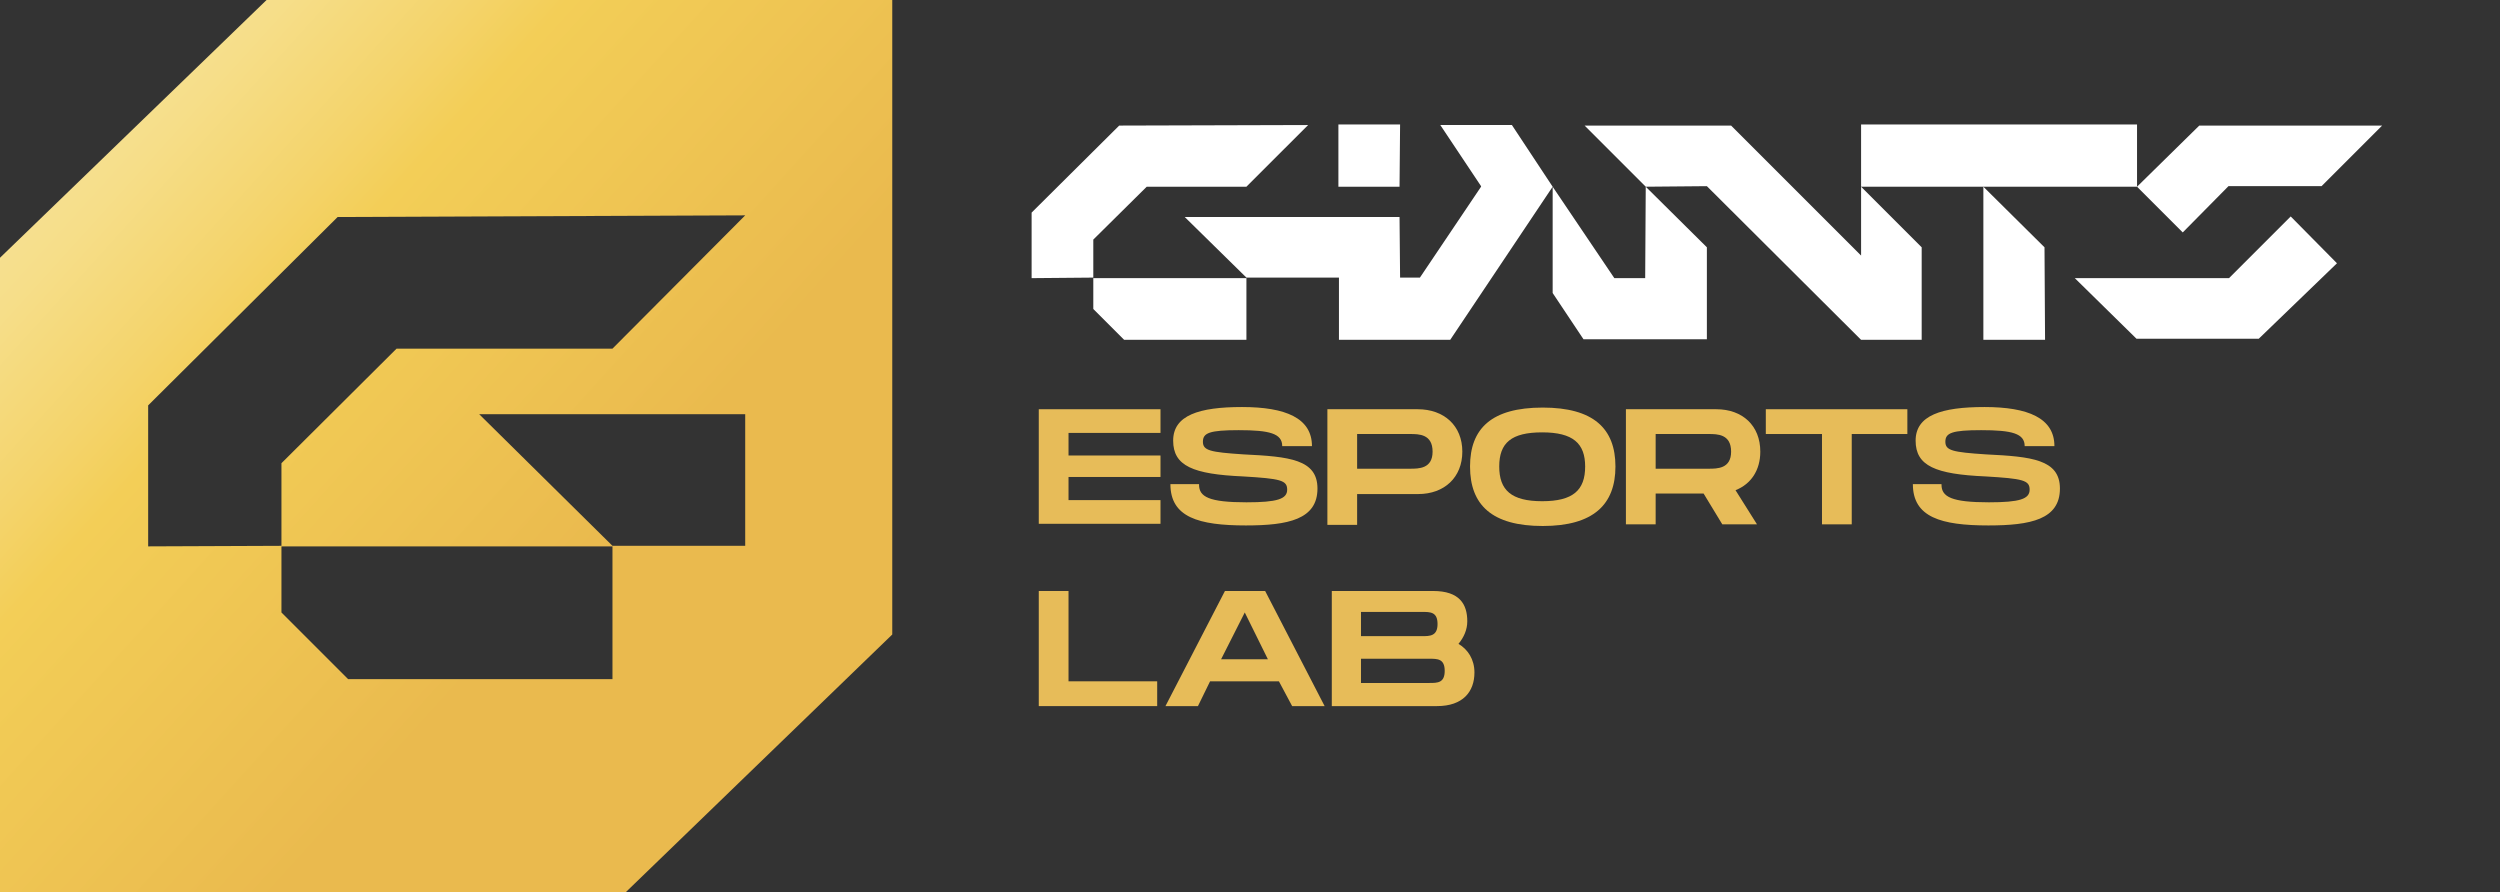
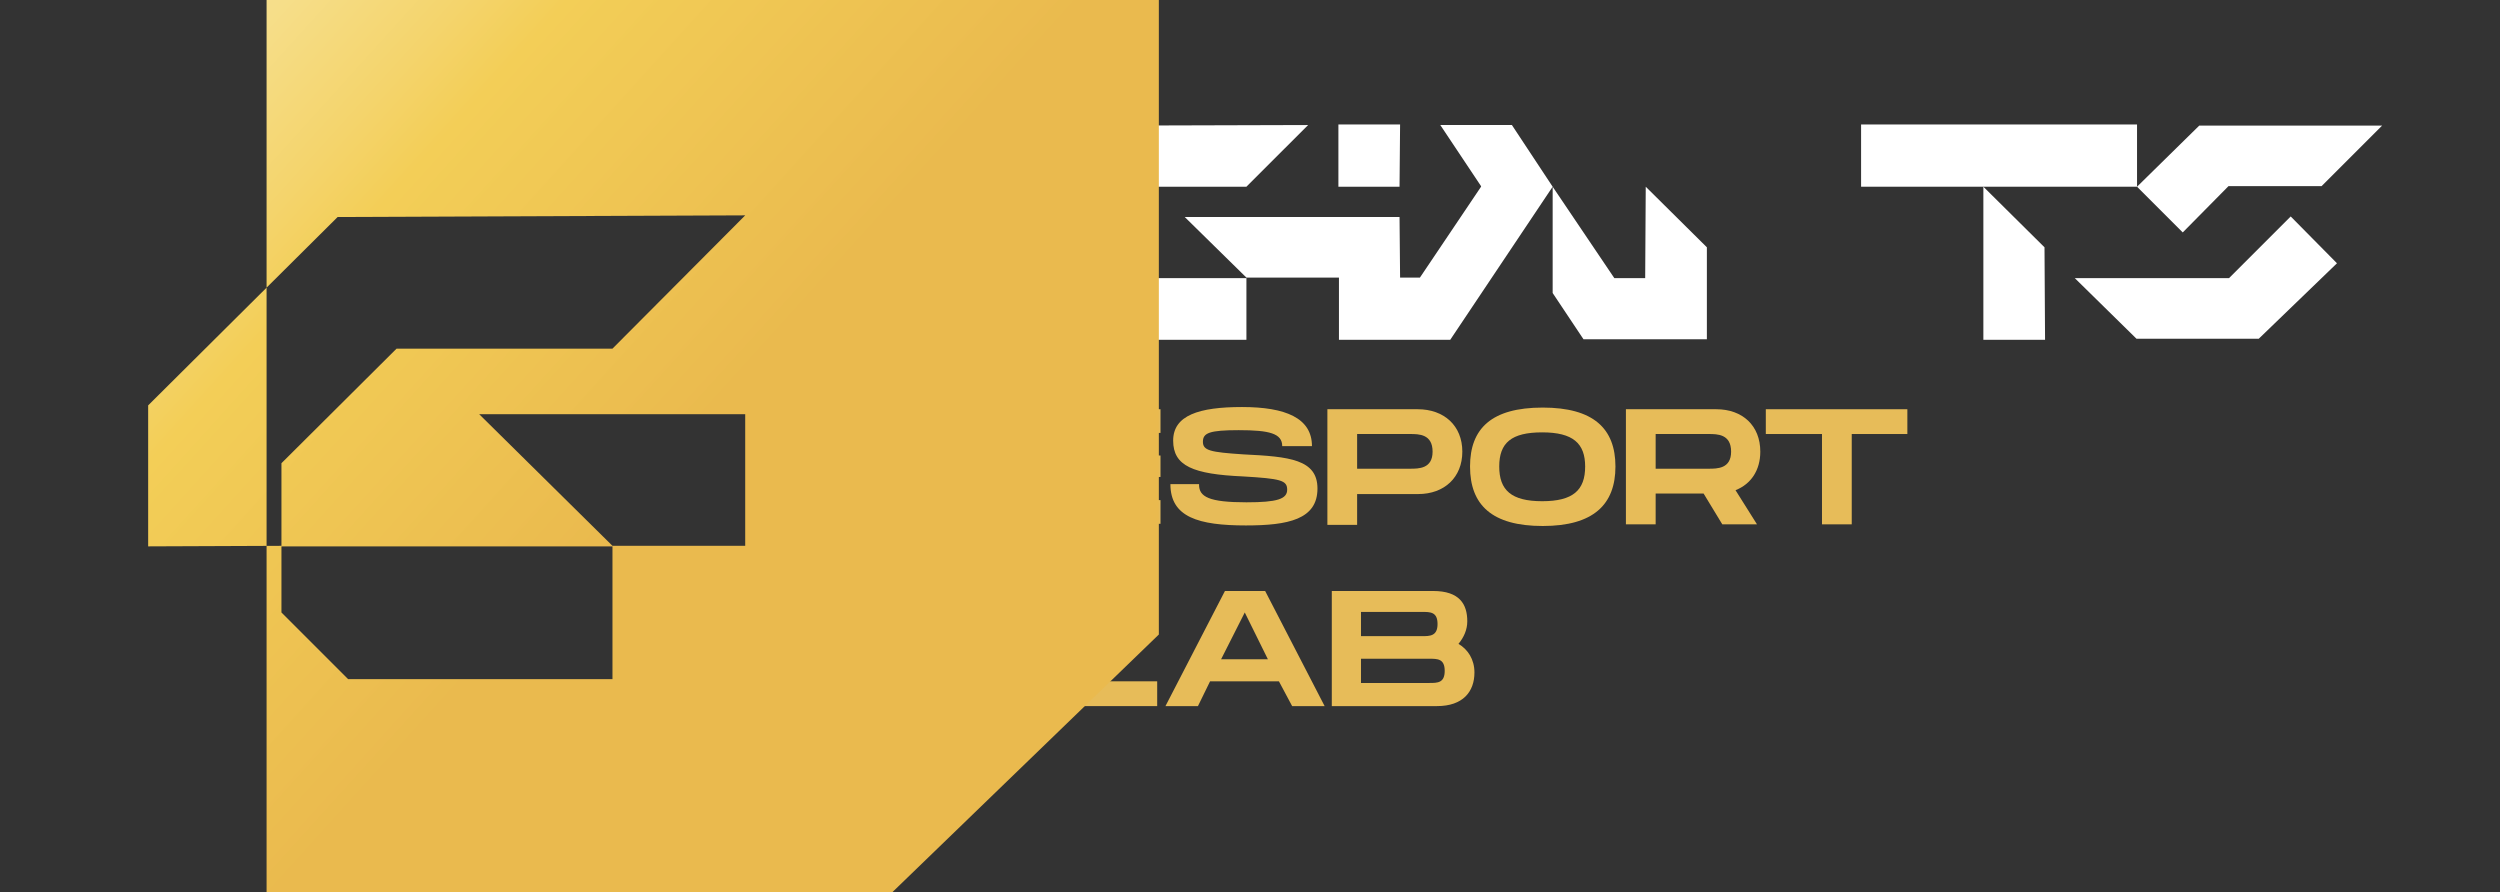
<svg xmlns="http://www.w3.org/2000/svg" version="1.1" id="Capa_1" x="0px" y="0px" viewBox="0 0 453.9 162" style="enable-background:new 0 0 453.9 162;" xml:space="preserve">
  <rect x="0" y="0" width="453.9" height="162" fill="#333333" stroke="none" />
  <style type="text/css"> .st0{fill:#FFFFFF;} .st1{fill:#E7BC59;} .st2{fill:url(#SVGID_1_);} </style>
  <g>
    <g>
      <g>
        <g>
          <polygon class="st0" points="432.5,22.8 399.3,22.8 388,33.9 396.3,42.2 404.6,33.8 421.5,33.8 " />
          <polygon class="st0" points="237.5,22.7 203.2,22.8 187.3,38.6 187.3,50.5 198.5,50.4 198.5,43.5 208.2,33.9 226.3,33.9 " />
          <polygon class="st0" points="243,22.6 243,33.9 254.1,33.9 254.2,22.6 " />
-           <polygon class="st0" points="287.7,22.8 298.8,33.9 309.9,33.8 337.9,61.7 348.9,61.7 348.9,44.9 337.9,33.9 337.9,46.4 314.3,22.8 " />
          <rect x="337.9" y="22.6" class="st0" width="50.1" height="11.3" />
          <polygon class="st0" points="387.9,61.5 410.1,61.5 424.3,47.8 415.9,39.3 404.7,50.5 376.7,50.5 " />
          <polygon class="st0" points="360.1,33.9 360.1,61.7 371.3,61.7 371.2,44.9 " />
          <polygon class="st0" points="261.5,22.7 268.9,33.8 268.9,33.9 257.8,50.4 254.2,50.4 254.1,39.4 215.1,39.4 226.3,50.4 243.1,50.4 243.1,61.7 263,61.7 263.3,61.7 281.9,33.9 274.5,22.7 " />
          <polygon class="st0" points="293.1,50.5 281.9,33.9 281.9,53.2 287.5,61.6 309.9,61.6 309.9,44.9 298.8,33.9 298.7,50.5 " />
          <polygon class="st0" points="198.5,56.1 204.1,61.7 226.3,61.7 226.3,50.5 198.5,50.5 " />
        </g>
      </g>
    </g>
    <g>
      <g>
        <path class="st1" d="M194,78.5v4.2h16.7v3.9H194v4.2h16.7v4.3h-22.1V74.3h22.1v4.3H194z" />
        <path class="st1" d="M217.7,88c0,2.2,1.8,3.2,8.6,3.2c5.6,0,7.4-0.6,7.4-2.3c0-1.7-1.2-2-8-2.4c-9.1-0.4-12.7-1.9-12.7-6.5 c0-4.6,4.7-6.1,12.5-6.1c7.9,0,12.7,2,12.7,7.1h-5.4c0-2.3-2.3-2.9-7.9-2.9c-5.3,0-6.5,0.5-6.5,2.1c0,1.6,1.3,1.9,7.4,2.3 c8.3,0.4,13.4,0.9,13.4,6.2c0,5.6-5.3,6.7-13,6.7c-8.6,0-13.7-1.5-13.7-7.5H217.7z" />
        <path class="st1" d="M265.5,82c0,4.7-3.3,7.7-8,7.7h-11.1v5.6H241V74.3h16.4C262.2,74.3,265.5,77.3,265.5,82z M260.1,82 c0-3.2-2.5-3.2-4.1-3.2h-9.6v6.3h9.6C257.6,85.1,260.1,85.1,260.1,82z" />
        <path class="st1" d="M266.9,84.7c0-6.9,3.9-10.7,13.2-10.7c9.2,0,13.2,3.8,13.2,10.7c0,6.9-4,10.8-13.2,10.8 C270.9,95.5,266.9,91.7,266.9,84.7z M287.8,84.7c0-4.2-2.2-6.2-7.8-6.2c-5.6,0-7.8,1.9-7.8,6.2c0,4.3,2.2,6.3,7.8,6.3 S287.8,89,287.8,84.7z" />
        <path class="st1" d="M315.1,89l3.9,6.2h-6.3l-3.4-5.6h-8.7v5.6h-5.4V74.3h16.4c4.8,0,8,3,8,7.7C319.6,85.4,317.9,87.9,315.1,89z M300.6,85.1h9.6c1.6,0,4.1,0,4.1-3.1c0-3.2-2.5-3.2-4.1-3.2h-9.6V85.1z" />
        <path class="st1" d="M346.4,78.8h-10.2v16.4h-5.4V78.8h-10.2v-4.5h25.7V78.8z" />
-         <path class="st1" d="M352.5,88c0,2.2,1.8,3.2,8.6,3.2c5.6,0,7.4-0.6,7.4-2.3c0-1.7-1.2-2-8-2.4c-9.1-0.4-12.7-1.9-12.7-6.5 c0-4.6,4.7-6.1,12.5-6.1c7.9,0,12.7,2,12.7,7.1h-5.4c0-2.3-2.3-2.9-7.9-2.9c-5.3,0-6.5,0.5-6.5,2.1c0,1.6,1.3,1.9,7.4,2.3 c8.2,0.4,13.4,0.9,13.4,6.2c0,5.6-5.3,6.7-13,6.7c-8.6,0-13.7-1.5-13.7-7.5H352.5z" />
        <path class="st1" d="M210.1,123.7v4.5h-21.5v-20.9h5.4v16.4H210.1z" />
        <path class="st1" d="M232.2,123.7h-12.5l-2.2,4.5h-5.9l10.8-20.9h7.3l10.8,20.9h-5.9L232.2,123.7z M230.2,119.7l-4.2-8.5 l-4.3,8.5H230.2z" />
        <path class="st1" d="M267.7,122.1c0,3.5-2.1,6.1-6.8,6.1h-19.1v-20.9h18.4c4.8,0,6.2,2.4,6.2,5.5c0,1.5-0.6,2.9-1.6,4.1 C266.5,117.9,267.7,119.7,267.7,122.1z M247.1,115.5h11.1h0c1.4,0,2.8,0,2.8-2.2c0-2.2-1.3-2.2-2.8-2.2h-11.1V115.5z M262.3,121.8c0-2.2-1.3-2.2-2.8-2.2h-12.4v4.4h12.4C261,124,262.3,124,262.3,121.8z" />
      </g>
    </g>
    <linearGradient id="SVGID_1_" gradientUnits="userSpaceOnUse" x1="-171.311" y1="-147.242" x2="304.515" y2="283.193">
      <stop offset="0.391" style="stop-color:#F7E194" />
      <stop offset="0.412" style="stop-color:#F6DE89" />
      <stop offset="0.449" style="stop-color:#F4D46C" />
      <stop offset="0.471" style="stop-color:#F3CE57" />
      <stop offset="0.58" style="stop-color:#EABA4E" />
    </linearGradient>
-     <path class="st2" d="M48.4,0L0,46.8V162h113.6l48.4-46.8V0H48.4z M111.2,123.3h-48l-12.1-12.1V99.2h60.1V123.3z M135.3,99.1h-24.1 L87,75.2h48.3V99.1z M111.2,63.3H72L51.1,84.1v15l-24.2,0.1V73.6l34.4-34.2l74-0.3L111.2,63.3z" />
+     <path class="st2" d="M48.4,0V162h113.6l48.4-46.8V0H48.4z M111.2,123.3h-48l-12.1-12.1V99.2h60.1V123.3z M135.3,99.1h-24.1 L87,75.2h48.3V99.1z M111.2,63.3H72L51.1,84.1v15l-24.2,0.1V73.6l34.4-34.2l74-0.3L111.2,63.3z" />
  </g>
</svg>